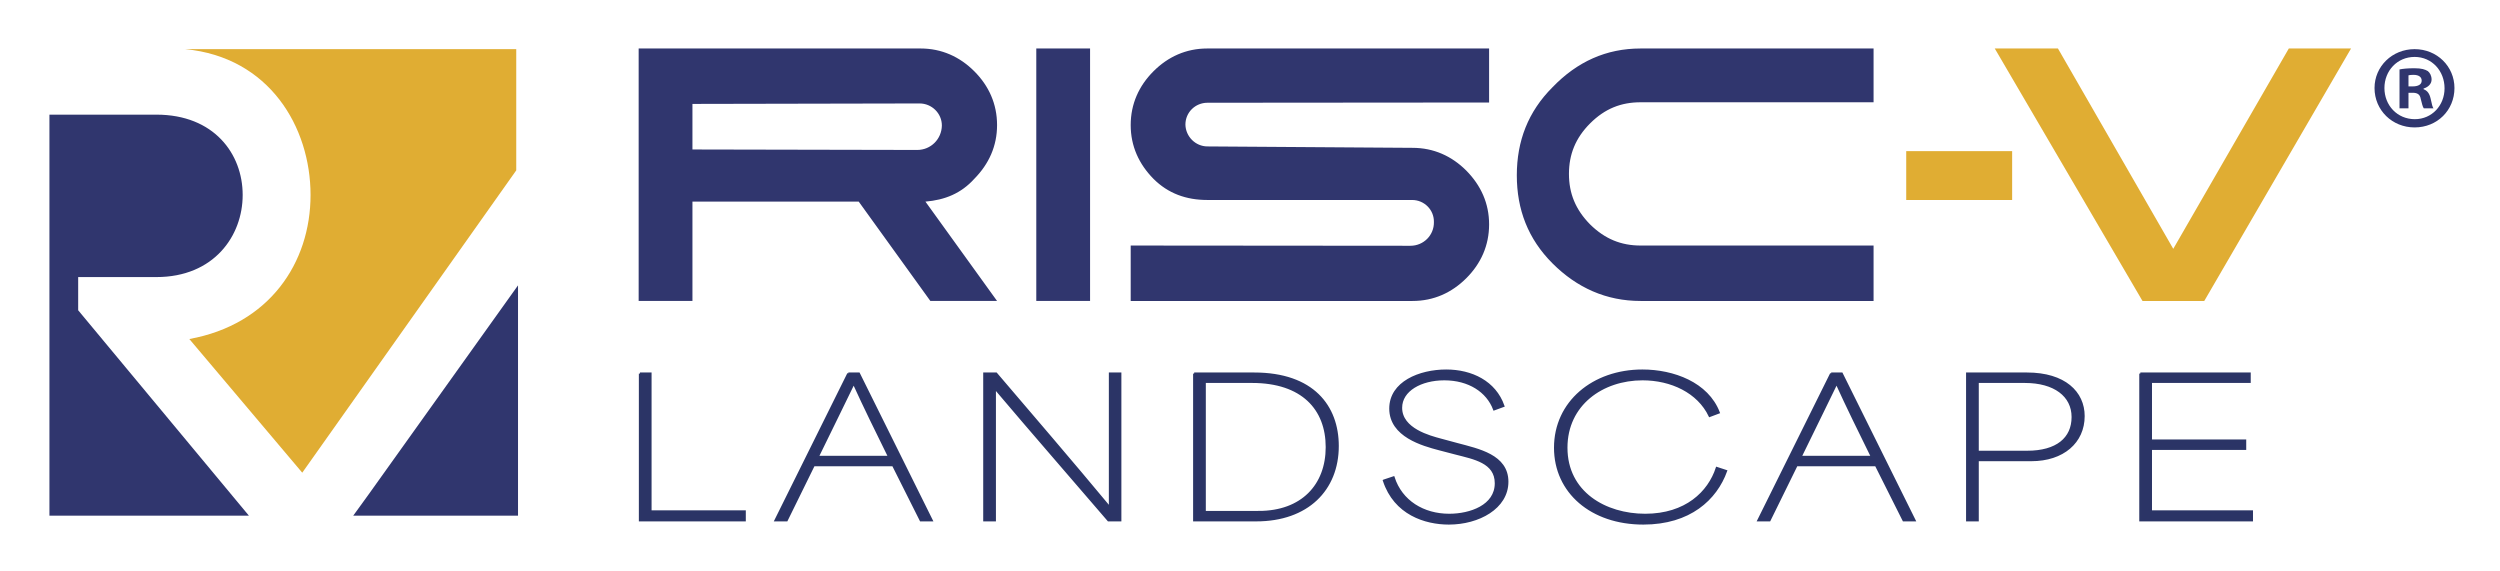
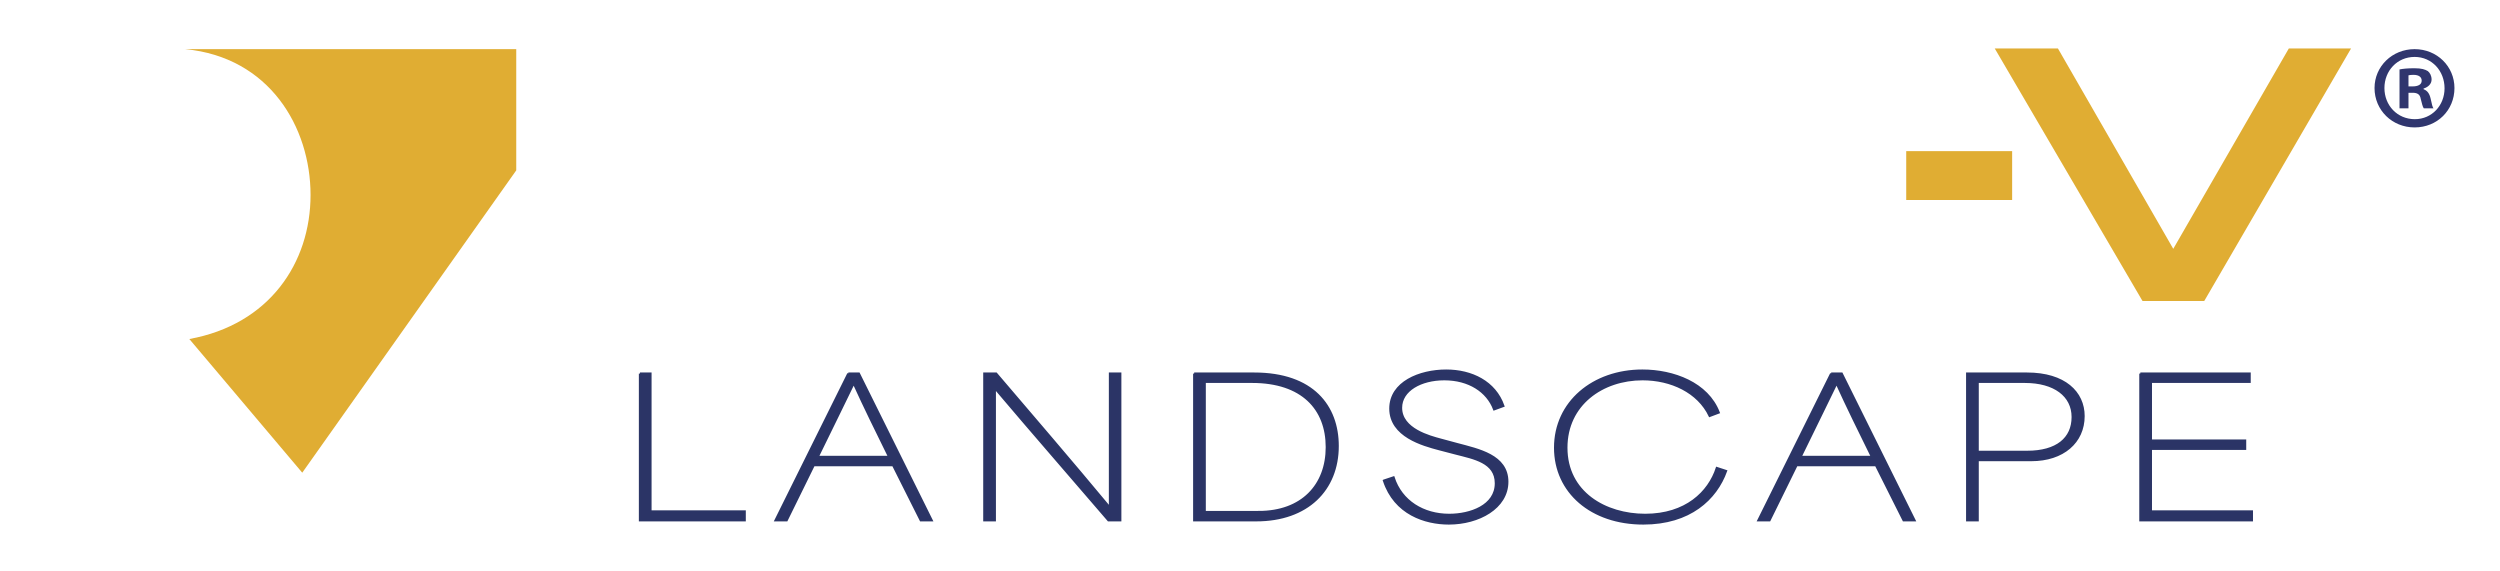
<svg xmlns="http://www.w3.org/2000/svg" role="img" viewBox="-9.24 -8.24 1052.48 240.48">
  <defs>
    <style>.cls-2{fill:#30366e}.cls-3{fill:#e0ad33}</style>
  </defs>
  <path d="M121.499 73.841c0 28.574-17.344 54.528-51.035 60.643l47.541 56.275 4.242-5.989 85.848-121.285V12.45H68.718c35.437 3.369 52.782 32.817 52.782 61.391z" class="cls-3" />
-   <path d="M23.672 108.405h32.942c24.207 0 36.311-17.344 36.311-34.564 0-17.344-12.104-33.815-36.311-33.815H11.569v168.826h83.976L23.672 122.381v-13.975zm122.034 91.837l63.138-88.344v96.953h-69.377l6.239-8.61zM427.027 12.173h22.643v106.291h-22.643zm157.509 83.056l-117.761-.099v23.335H585.426c8.899 0 16.512-3.461 22.643-9.591 6.13-6.13 9.591-13.744 9.591-22.643s-3.461-16.413-9.591-22.643c-6.13-6.13-13.744-9.591-22.643-9.591l-86.319-.593c-5.043 0-9.195-4.153-9.294-9.195 0-5.142 4.153-9.195 9.294-9.195l118.552-.099V12.173H499.009c-8.899 0-16.512 3.461-22.643 9.591-6.13 6.13-9.591 13.744-9.591 22.643s3.461 16.413 9.591 22.643c6.13 6.13 13.744 8.899 22.643 8.899h86.22c5.142 0 9.294 4.153 9.195 9.294.099 5.537-4.351 9.986-9.888 9.986zm96.898-83.056h98.085v22.643h-98.085c-8.207 0-15.029 2.67-21.258 8.899-6.13 6.13-8.899 13.052-8.899 21.258s2.768 15.029 8.899 21.258c6.229 6.13 13.052 8.899 21.258 8.899h98.085v23.335h-98.085c-14.436 0-26.795-5.537-37.078-15.82-10.283-10.283-15.029-22.643-15.029-37.078s4.746-26.795 15.029-37.078c10.382-10.777 22.643-16.314 37.078-16.314zM376.897 54.887l-94.624-.198v-19.182l95.613-.198c5.142 0 9.393 4.153 9.393 9.294-.099 5.735-4.647 10.283-10.382 10.283zm33.618 63.577l-30.157-41.824c8.207-.692 15.029-3.461 20.566-9.591 6.13-6.229 9.591-13.744 9.591-22.643s-3.461-16.512-9.591-22.643c-6.13-6.13-13.744-9.591-22.643-9.591H259.631v106.291h22.643V76.64h70.004l30.157 41.824h28.081z" class="cls-2" />
  <path d="M892.732 118.465L830.539 12.173h26.598l48.548 84.341 48.647-84.341h26.202l-61.798 106.292M793.263 55.382h44.593v20.566h-44.593z" class="cls-3" />
  <path d="M1024.066 28.829c0 9.331-7.246 16.577-16.776 16.577-9.43 0-16.875-7.246-16.875-16.577 0-9.132 7.445-16.379 16.875-16.379 9.43 0 16.776 7.246 16.776 16.379zm-29.482 0c0 7.246 5.36 13.103 12.805 13.103 7.147 0 12.507-5.757 12.507-13.004s-5.261-13.202-12.607-13.202-12.706 5.857-12.706 13.103zm10.125 8.537h-3.772V20.987c1.489-.298 3.574-.496 6.254-.496 3.077 0 4.467.496 5.658 1.191.893.695 1.588 1.985 1.588 3.574 0 1.787-1.39 3.176-3.375 3.772v.298c1.588.596 2.482 1.787 2.978 3.971.496 2.482.794 3.474 1.191 4.07h-4.07c-.496-.596-.794-2.085-1.29-3.971-.298-1.787-1.29-2.581-3.375-2.581h-1.787v6.551zm0-9.232h1.787c2.085 0 3.772-.695 3.772-2.382 0-1.489-1.092-2.482-3.474-2.482-.993 0-1.688.099-2.085.199v4.665z" class="cls-2" />
  <g>
    <path fill="#2b3466" stroke="#2b3566" stroke-miterlimit="10" stroke-width=".921" d="M260.175 149.039h4.434v58.04h39.67v3.722h-44.104v-61.762zm87.728 0h4.434l30.644 61.762h-4.592l-11.64-23.2h-33.415l-11.402 23.2h-4.672l30.644-61.762zm17.183 35.078c-5.147-10.452-10.611-21.537-14.807-30.802h-.238c-2.534 5.384-9.026 18.37-15.045 30.802h30.09zm40.059-35.078h4.988c14.174 16.628 31.831 37.136 47.668 56.219h.238v-56.219h4.355v61.762h-4.989c-15.678-18.291-31.673-36.582-47.747-55.585h-.079v55.585h-4.434v-61.762zm88.36 0h25.259c24.705 0 35.157 13.778 35.157 30.485 0 18.37-12.749 31.277-34.286 31.277h-26.13v-61.762zm27.159 58.278c18.212 0 28.664-11.244 28.664-27.318 0-16.153-10.373-27.476-31.435-27.476H497.94v54.794h22.725zm52.728-13.224l4.038-1.346c3.246 10.135 12.589 15.757 23.438 15.757 8.868 0 19.637-3.722 19.637-13.303 0-8.947-9.264-10.532-16.866-12.511l-6.968-1.821c-6.889-1.821-20.588-5.542-20.588-17.103 0-11.006 12.353-15.994 23.517-15.994 10.689 0 20.508 4.751 24.071 14.886l-3.88 1.426c-2.85-7.601-10.61-12.669-20.983-12.669-9.819 0-18.212 4.592-18.212 12.036 0 9.105 12.273 12.194 16.628 13.382l7.048 1.9c8.789 2.375 21.062 4.751 21.062 15.836 0 11.006-12.115 17.578-24.626 17.578-9.898 0-22.725-4.038-27.318-18.053zm72.049-13.857c0-19.162 16.074-32.464 36.74-32.464 13.065 0 27.397 5.305 32.148 17.658l-3.801 1.425c-4.83-10.135-16.232-15.44-28.268-15.44-16.945 0-32.069 10.61-32.069 28.822 0 18.925 16.391 28.268 33.177 28.268 17.182 0 26.843-9.502 30.168-19.716l3.88 1.267c-4.276 11.798-15.282 22.091-34.84 22.091-21.854 0-37.136-13.223-37.136-31.91zm116.233-31.197h4.434l30.644 61.762h-4.593l-11.639-23.2H747.105l-11.402 23.2h-4.671l30.643-61.762zm17.182 35.078c-5.147-10.452-10.61-21.537-14.807-30.802h-.238c-2.534 5.384-9.027 18.37-15.044 30.802h30.088zm40.061-35.078h25.18c15.836 0 23.834 7.918 23.834 17.895 0 10.927-8.631 18.529-22.013 18.529h-22.567v25.338h-4.434v-61.762zm25.259 32.94c12.511 0 19.162-5.622 19.162-14.648 0-9.027-7.68-14.807-20.112-14.807h-19.875v29.456h20.824zm47.661-32.94h46.004v3.484H896.272v24.705h39.67v3.484H896.272v26.367h42.52v3.722h-46.955v-61.762z" />
  </g>
</svg>